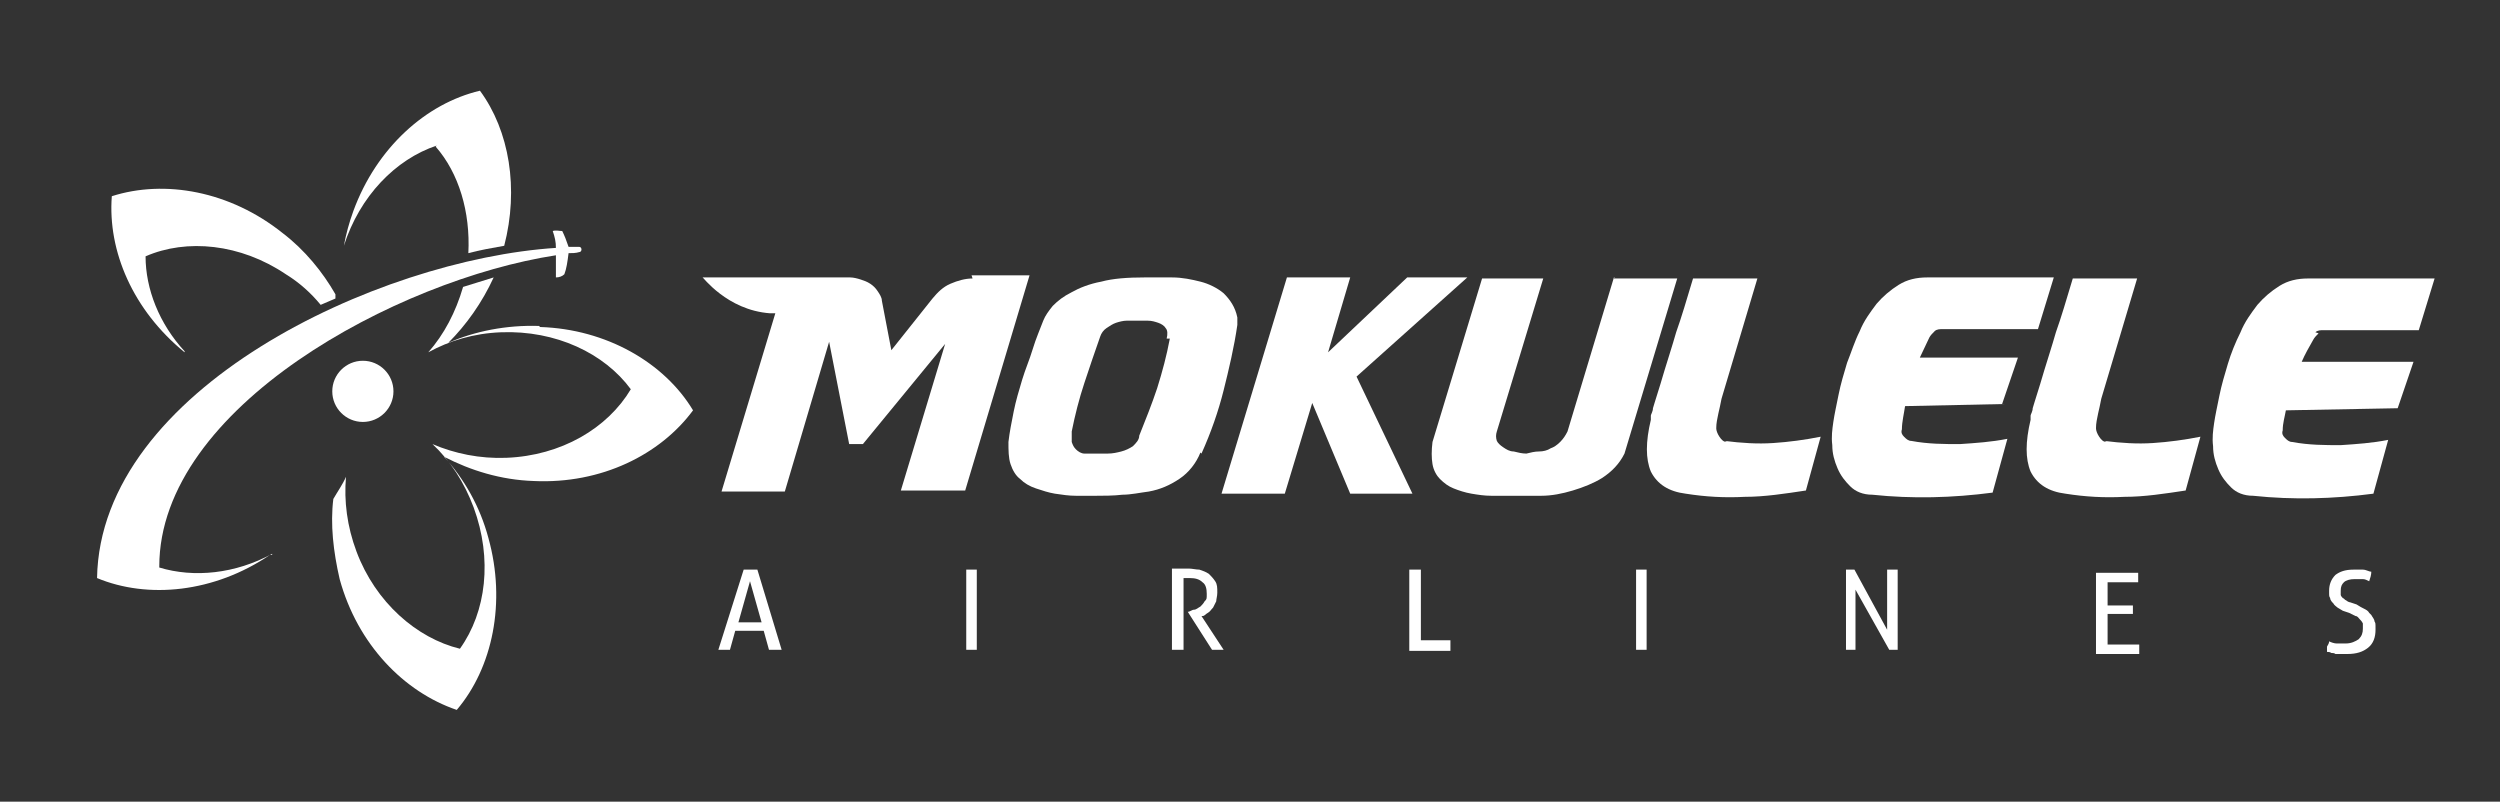
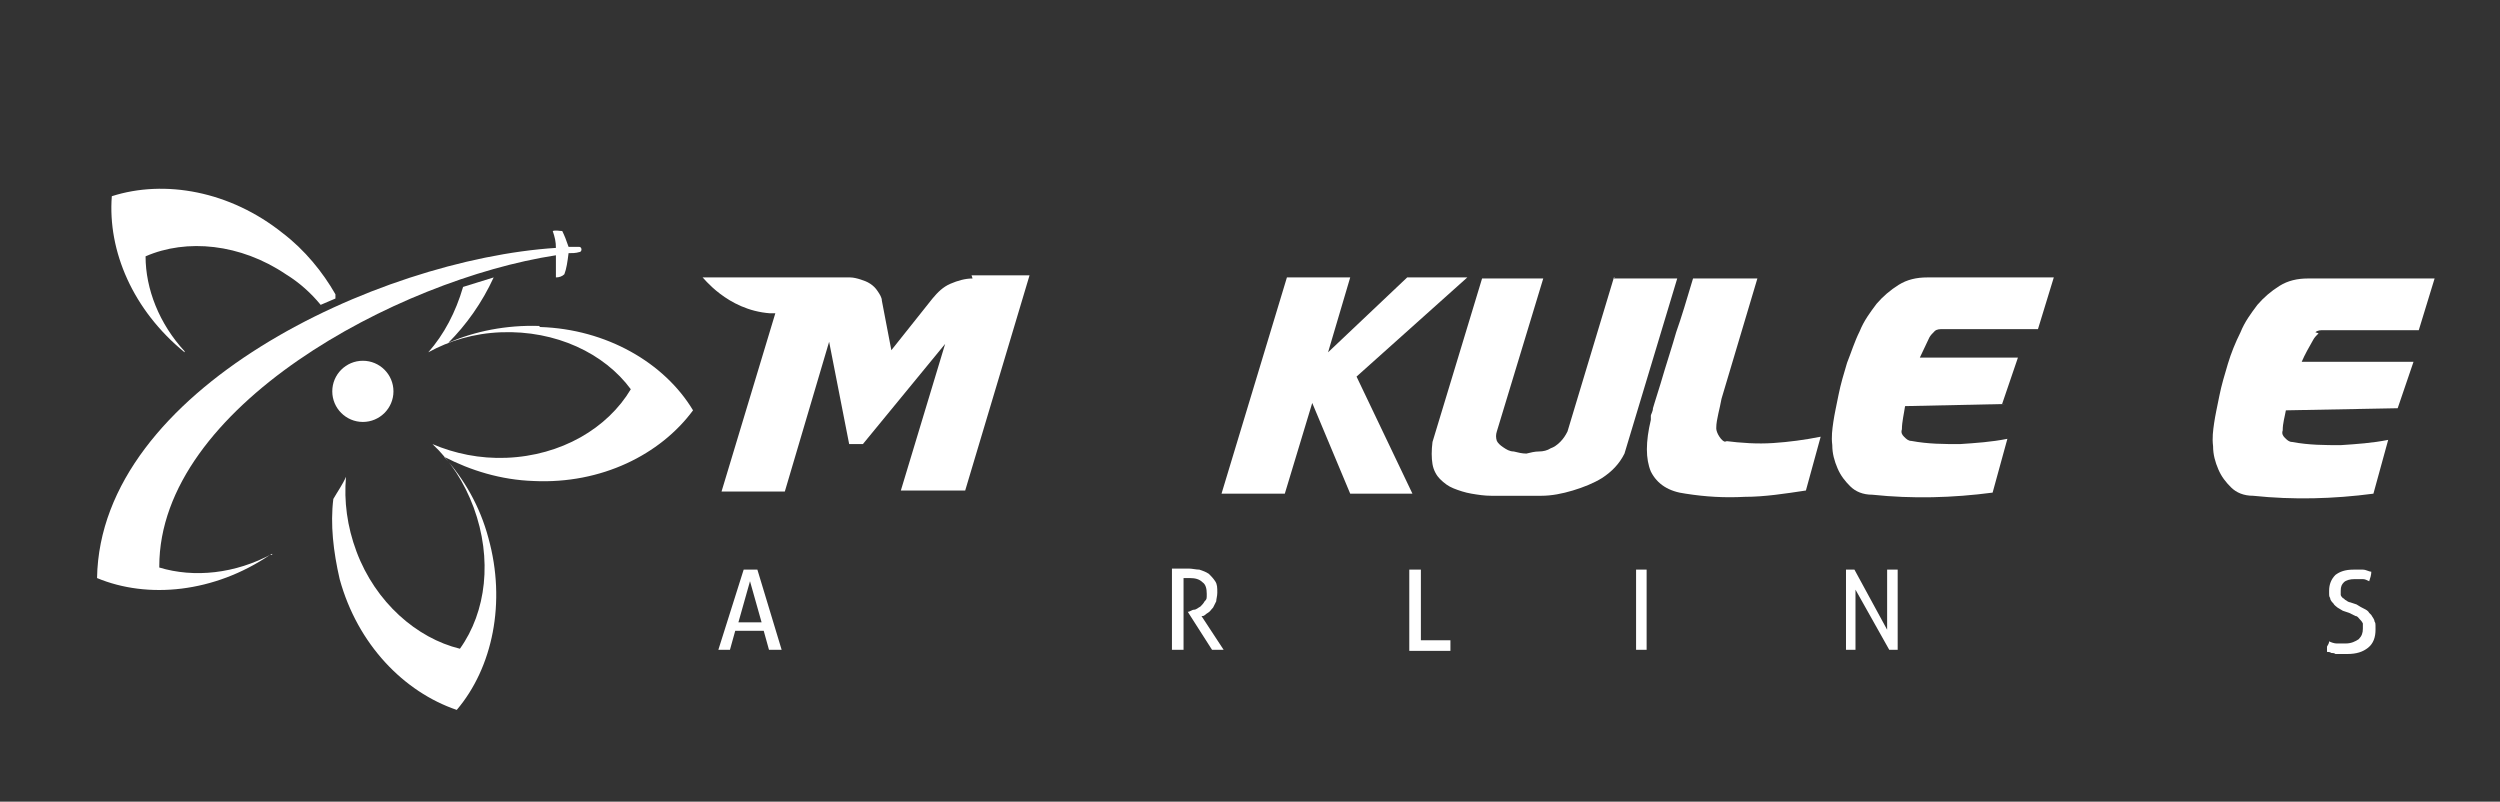
<svg xmlns="http://www.w3.org/2000/svg" version="1.1" viewBox="0 0 237 76">
  <rect x="0" y="0" width="237" height="76" fill="#333333" stroke="none" />
  <defs>
    <style>
      .cls-1 {
        fill: #fff;
      }
    </style>
  </defs>
  <g>
    <g id="Layer_1">
      <g>
        <path class="cls-1" d="M15.1,53.7c0-15.1,22.6-27.2,37.6-29.5,0,.7,0,1.5,0,2.1.3,0,.6-.1.8-.3.2-.5.3-1.2.4-2,.3,0,.7,0,1-.1.3,0,.3-.5,0-.5-.3,0-.7,0-1,0-.2-.6-.4-1.1-.6-1.5-.3,0-.6-.1-.9,0,.2.6.3,1,.3,1.6-16.9,1.1-43.2,13.4-43.5,31.3,4.8,2,11.1,1.4,16.4-2.2h.2c0-.1,0-.1,0-.1-3.5,1.9-7.4,2.3-10.7,1.3Z" />
        <path class="cls-1" d="M31.5,37.1c0,1.6,1.3,2.9,2.9,2.9s2.9-1.3,2.9-2.9-1.3-2.9-2.9-2.9-2.9,1.3-2.9,2.9Z" />
        <path class="cls-1" d="M51.1,30.9c-3.1-.1-6.1.5-8.6,1.6,1.7-1.7,3.2-3.8,4.3-6.2-1,.3-1.9.6-2.9.9-.7,2.4-1.8,4.5-3.3,6.2,2-1.1,4.3-1.8,6.9-1.9,5.2-.2,9.8,2,12.3,5.4-2.2,3.7-6.6,6.3-11.8,6.5-2.5.1-4.9-.4-7-1.3,1.7,1.6,3,3.6,3.9,6,1.8,4.9,1.2,9.9-1.3,13.4-4.1-1-8-4.4-9.8-9.2-.9-2.4-1.2-4.8-1-7.1-.3.7-.8,1.4-1.2,2.1-.3,2.4,0,5,.6,7.6,1.7,6.2,6.1,10.7,11.1,12.4,3.4-4,4.7-10.2,3-16.3-.8-3-2.3-5.6-4.2-7.7,2.5,1.3,5.4,2.2,8.5,2.3,6.4.3,12-2.5,15.1-6.7-2.7-4.5-8.2-7.7-14.5-7.9Z" />
-         <path class="cls-1" d="M41.3,13.9c2.2,2.5,3.3,6.2,3.1,10.1,1.1-.3,2.3-.5,3.4-.7,1.4-5.4.5-10.9-2.3-14.7-5.1,1.2-9.8,5.4-12,11.4-.4,1.1-.7,2.2-.9,3.3,1.5-4.7,4.9-8.2,8.8-9.5Z" />
        <path class="cls-1" d="M17.5,33.3h0c-2.4-2.6-3.7-5.9-3.7-9,3.9-1.7,9-1.2,13.3,1.7,1.3.8,2.4,1.8,3.3,2.9.5-.2.9-.4,1.4-.6,0-.1,0-.3,0-.4-1.2-2.1-2.9-4.2-5-5.8-5-4-11.2-5.1-16.2-3.5-.4,5.2,2,10.8,6.9,14.8Z" />
        <polygon class="cls-1" points="44.4 24 44.4 24 44.4 24 44.4 24" />
        <path class="cls-1" d="M92.2,26.4c-.7,0-1.4.2-2.1.5-.7.3-1.2.8-1.7,1.4l-3.9,4.9-.9-4.7c0-.3-.2-.6-.4-.9-.2-.3-.4-.5-.7-.7-.3-.2-.6-.3-.9-.4-.3-.1-.7-.2-1-.2h-2.3s0,0,0,0h-11.7c0-.1,2.3,3.1,6.4,3.4.2,0,.4,0,.5,0l-5.1,16.9h6l4.2-14.2,1.9,9.7h1.3s7.8-9.5,7.8-9.5l-4.2,13.9h6.1l6.1-20.4h-5.5Z" />
-         <path class="cls-1" d="M113.9,43c.9-2,1.6-4,2.1-6h0c.5-2,1-4.1,1.3-6.2v-.7c-.2-1-.7-1.7-1.3-2.3-.6-.5-1.4-.9-2.2-1.1-.8-.2-1.7-.4-2.7-.4-.9,0-1.8,0-2.6,0-1.6,0-3,.1-4.1.4-1.1.2-2.1.6-2.8,1-.8.4-1.3.8-1.8,1.3-.4.5-.7.9-.9,1.4-.3.8-.7,1.7-1,2.7-.3,1-.7,1.9-1,2.9-.3,1-.6,2-.8,3-.2,1-.4,2-.5,2.9,0,.8,0,1.5.2,2.1.2.6.5,1.1.9,1.4.4.4.9.7,1.5.9.6.2,1.2.4,1.8.5.7.1,1.3.2,2,.2.7,0,1.3,0,1.9,0s1.7,0,2.5-.1c.8,0,1.7-.2,2.5-.3,1.1-.2,2-.6,2.9-1.2.9-.6,1.6-1.5,2-2.5ZM110.9,32.1c-.3,1.6-.7,3.1-1.2,4.7h0c-.5,1.5-1.1,3-1.7,4.5,0,.4-.3.7-.6,1-.3.2-.7.4-1.1.5s-.8.2-1.3.2c-.4,0-.8,0-1.2,0-.4,0-.7,0-1,0-.3,0-.6-.2-.8-.4-.2-.2-.3-.4-.4-.7,0-.3,0-.6,0-1,.3-1.5.7-3.1,1.2-4.6.5-1.5,1-3,1.5-4.4.1-.3.3-.6.6-.8.3-.2.6-.4.9-.5.3-.1.7-.2,1-.2.4,0,.7,0,1,0s.6,0,1,0c.4,0,.7.1,1,.2.3.1.6.3.7.5.2.2.2.6.1,1Z" />
        <polygon class="cls-1" points="115.8 46.8 115.8 46.8 115.8 46.8 115.8 46.8" />
        <polygon class="cls-1" points="128.6 35.7 139.1 26.3 133.4 26.3 125.9 33.4 128 26.3 122 26.3 115.8 46.8 121.8 46.8 124.4 38.2 128 46.8 133.9 46.8 128.6 35.7" />
        <path class="cls-1" d="M153.1,26.3c0,0,0,0-.1,0l-4.4,14.6c-.2.4-.4.7-.7,1-.3.3-.6.5-.9.6-.3.2-.7.3-1.1.3-.4,0-.8.1-1.2.2-.4,0-.8-.1-1.2-.2-.4,0-.7-.2-1-.4s-.5-.4-.6-.6c-.1-.3-.1-.6,0-.9l4.4-14.5h0s-5.8,0-5.8,0l-4.7,15.5c-.1.8-.1,1.5,0,2.1.1.6.4,1.1.7,1.4.4.4.8.7,1.3.9s1.1.4,1.7.5c.6.1,1.2.2,1.9.2.7,0,1.3,0,1.9,0s1.8,0,2.8,0c1,0,2-.2,3-.5,1-.3,2-.7,2.8-1.2.9-.6,1.6-1.3,2.1-2.3l5-16.6h-6.1Z" />
        <path class="cls-1" d="M163.7,41.9c-.3,0-.5-.2-.7-.5h0c-.2-.3-.3-.6-.3-.8,0-.5.1-.9.2-1.4.1-.4.2-.9.3-1.4l3.4-11.4h-6.1c-.6,2-1.1,3.7-1.6,5.1-.4,1.4-.8,2.6-1.1,3.6-.3,1-.5,1.7-.7,2.3-.2.6-.3,1-.4,1.3,0,.3-.2.6-.2.7,0,.1,0,.3,0,.4-.5,2.1-.5,3.7,0,4.9.6,1.2,1.7,1.9,3.3,2.1,1.9.3,3.7.4,5.6.3,1.9,0,3.8-.3,5.8-.6l1.4-5.1c-1.5.3-3,.5-4.5.6-1.5.1-3,0-4.6-.2Z" />
-         <path class="cls-1" d="M199.7,41.9c-.3,0-.5-.2-.7-.5h0c-.2-.3-.3-.6-.3-.8,0-.5.1-.9.2-1.4.1-.4.2-.9.3-1.4l3.4-11.4h-6.1c-.6,2-1.1,3.7-1.6,5.1-.4,1.4-.8,2.6-1.1,3.6-.3,1-.5,1.7-.7,2.3-.2.6-.3,1-.4,1.3,0,.3-.2.6-.2.7s0,.3,0,.4c-.5,2.1-.5,3.7,0,4.9.6,1.2,1.7,1.9,3.3,2.1,1.9.3,3.7.4,5.6.3,1.9,0,3.8-.3,5.8-.6l1.4-5.1c-1.5.3-3,.5-4.5.6-1.5.1-3,0-4.6-.2Z" />
        <path class="cls-1" d="M219.5,31.5c.2-.2.5-.2.8-.2h9l1.5-4.9h-12c-1,0-1.9.2-2.7.7-.8.5-1.5,1.1-2.1,1.8-.6.8-1.2,1.6-1.6,2.6-.5,1-.9,2-1.2,3-.3,1-.6,2-.8,3-.2,1-.4,1.9-.5,2.6-.1.7-.2,1.4-.1,2.2,0,.8.2,1.5.5,2.2.3.7.7,1.2,1.2,1.7.5.5,1.2.8,2.1.8,3.8.4,7.6.3,11.4-.2l1.4-5.1c-1.5.3-3,.4-4.5.5-1.5,0-3,0-4.6-.3-.3,0-.5-.2-.7-.4h0c-.2-.2-.3-.4-.2-.7,0-.7.2-1.3.3-1.9l10.6-.2,1.5-4.4h-10.6c.3-.7.7-1.4,1.1-2.1.1-.2.3-.4.5-.6Z" />
        <path class="cls-1" d="M189.8,38.3l1.5-4.4h-9.3c.3-.6.6-1.3.9-1.9.1-.2.3-.4.5-.6.2-.2.5-.2.8-.2h9l1.5-4.9h-12c-1,0-1.9.2-2.7.7-.8.5-1.5,1.1-2.1,1.8-.6.8-1.2,1.6-1.6,2.6-.5,1-.8,2-1.2,3-.3,1-.6,2-.8,3-.2,1-.4,1.9-.5,2.6-.1.7-.2,1.4-.1,2.2,0,.8.2,1.5.5,2.2.3.7.7,1.2,1.2,1.7.5.5,1.2.8,2.1.8,3.8.4,7.6.3,11.4-.2l1.4-5.1c-1.5.3-3,.4-4.5.5-1.5,0-3,0-4.6-.3-.3,0-.5-.2-.7-.4h0c-.2-.2-.3-.4-.2-.7,0-.7.2-1.5.3-2.2l9.4-.2Z" />
        <path class="cls-1" d="M71.4,54c0,0-.2,0-.3,0s-.2,0-.3,0c0,0-.2,0-.3,0l-2.4,7.6c0,0,.2,0,.2,0,0,0,.2,0,.3,0s.2,0,.3,0c0,0,.2,0,.3,0l.5-1.8h2.7l.5,1.8c0,0,.2,0,.3,0,0,0,.2,0,.3,0s.2,0,.3,0c.1,0,.2,0,.3,0l-2.3-7.6c0,0-.2,0-.3,0ZM70,59l1.1-3.9,1.1,3.9h-2.2Z" />
-         <path class="cls-1" d="M92.2,54c0,0-.2,0-.3,0,0,0-.2,0-.3,0h0v7.6c0,0,.2,0,.2,0,0,0,.2,0,.3,0s.2,0,.3,0c0,0,.2,0,.2,0v-7.6c0,0-.2,0-.3,0,0,0-.2,0-.3,0Z" />
        <polygon class="cls-1" points="111.1 54 111.1 54 111.1 54 111.1 54" />
        <path class="cls-1" d="M114,58.4c.2,0,.3-.2.5-.3.2-.1.3-.3.5-.5.1-.2.2-.4.3-.6,0-.2.1-.5.1-.8,0-.5,0-.8-.2-1.1-.2-.3-.4-.5-.6-.7-.3-.2-.6-.3-.9-.4-.3,0-.7-.1-1-.1s-.3,0-.4,0c-.1,0-.3,0-.4,0-.1,0-.2,0-.4,0-.1,0-.3,0-.4,0v7.7c0,0,.2,0,.3,0,0,0,.2,0,.3,0s.2,0,.3,0c0,0,.2,0,.2,0v-6.8c.1,0,.2,0,.3,0,0,0,.2,0,.3,0,.5,0,.9.1,1.2.4.3.2.4.6.4,1.1s0,.5-.2.7c-.1.2-.3.4-.4.5-.2.1-.4.3-.6.3-.2,0-.4.2-.6.2h0c0,0,2.3,3.6,2.3,3.6.2,0,.4,0,.5,0s.4,0,.6,0l-2.1-3.2h.1Z" />
        <path class="cls-1" d="M137.5,60.7h-2.8v-6.7c0,0-.2,0-.3,0,0,0-.2,0-.3,0s-.2,0-.3,0c0,0-.2,0-.2,0h0v7.7h3.9c0-.1,0-.3,0-.5s0-.2,0-.2c0,0,0-.2,0-.2Z" />
        <path class="cls-1" d="M155.7,54c0,0-.2,0-.3,0,0,0-.2,0-.3,0h0v7.6c0,0,.2,0,.2,0,0,0,.2,0,.3,0s.2,0,.3,0c0,0,.2,0,.2,0v-7.6c0,0-.2,0-.3,0,0,0-.2,0-.3,0Z" />
        <path class="cls-1" d="M179.5,54c0,0-.2,0-.3,0,0,0-.2,0-.3,0v5.7l-3.1-5.7c0,0-.1,0-.2,0,0,0-.2,0-.2,0s-.1,0-.2,0c0,0-.2,0-.2,0h0v7.6c0,0,.1,0,.2,0,0,0,.2,0,.3,0s.2,0,.2,0c0,0,.2,0,.2,0v-5.7l3.2,5.7c0,0,.1,0,.2,0,0,0,.2,0,.2,0s.1,0,.2,0c0,0,.2,0,.2,0v-7.6c0,0-.2,0-.2,0,0,0-.2,0-.2,0Z" />
-         <path class="cls-1" d="M199.8,60.8v-2.6h2.4c0,0,0-.2,0-.2,0,0,0-.2,0-.2s0-.2,0-.2,0-.2,0-.2h-2.4v-2.2h2.9c0,0,0-.2,0-.2,0,0,0-.2,0-.2,0-.2,0-.3,0-.5h-4,0v7.7h4.1c0,0,0-.2,0-.2,0,0,0-.2,0-.2,0-.2,0-.3,0-.5h-3Z" />
        <path class="cls-1" d="M224.6,58.1c-.1-.2-.3-.3-.5-.4-.2-.1-.4-.2-.7-.4l-.6-.2c-.1,0-.3-.1-.4-.2-.1,0-.2-.2-.3-.2,0,0-.2-.2-.2-.3,0-.1,0-.3,0-.4,0-.4.1-.6.3-.8.2-.2.6-.3,1-.3s.6,0,.8,0c.2,0,.4.1.6.2.1-.3.2-.6.2-.9-.2,0-.5-.2-.8-.2-.3,0-.6,0-.9,0-.8,0-1.3.2-1.7.5-.4.4-.6.9-.6,1.5s0,.5.1.7c0,.2.2.4.3.5.1.2.3.3.4.4.2.1.3.2.5.3l.6.2c.2.1.4.2.6.3.2,0,.3.2.4.3.1.1.2.2.3.4,0,.1,0,.3,0,.5,0,.4-.1.7-.4,1-.3.2-.7.4-1.2.4s-.6,0-.9,0c-.2,0-.5-.1-.7-.2h0c0,.2-.1.3-.2.5,0,.2,0,.3,0,.5.1,0,.3,0,.4.1.1,0,.3,0,.4.1.1,0,.3,0,.5,0,.2,0,.4,0,.6,0,.9,0,1.5-.2,2-.6.5-.4.7-1,.7-1.7s0-.6-.1-.8c0-.2-.2-.4-.3-.6Z" />
      </g>
    </g>
  </g>
</svg>